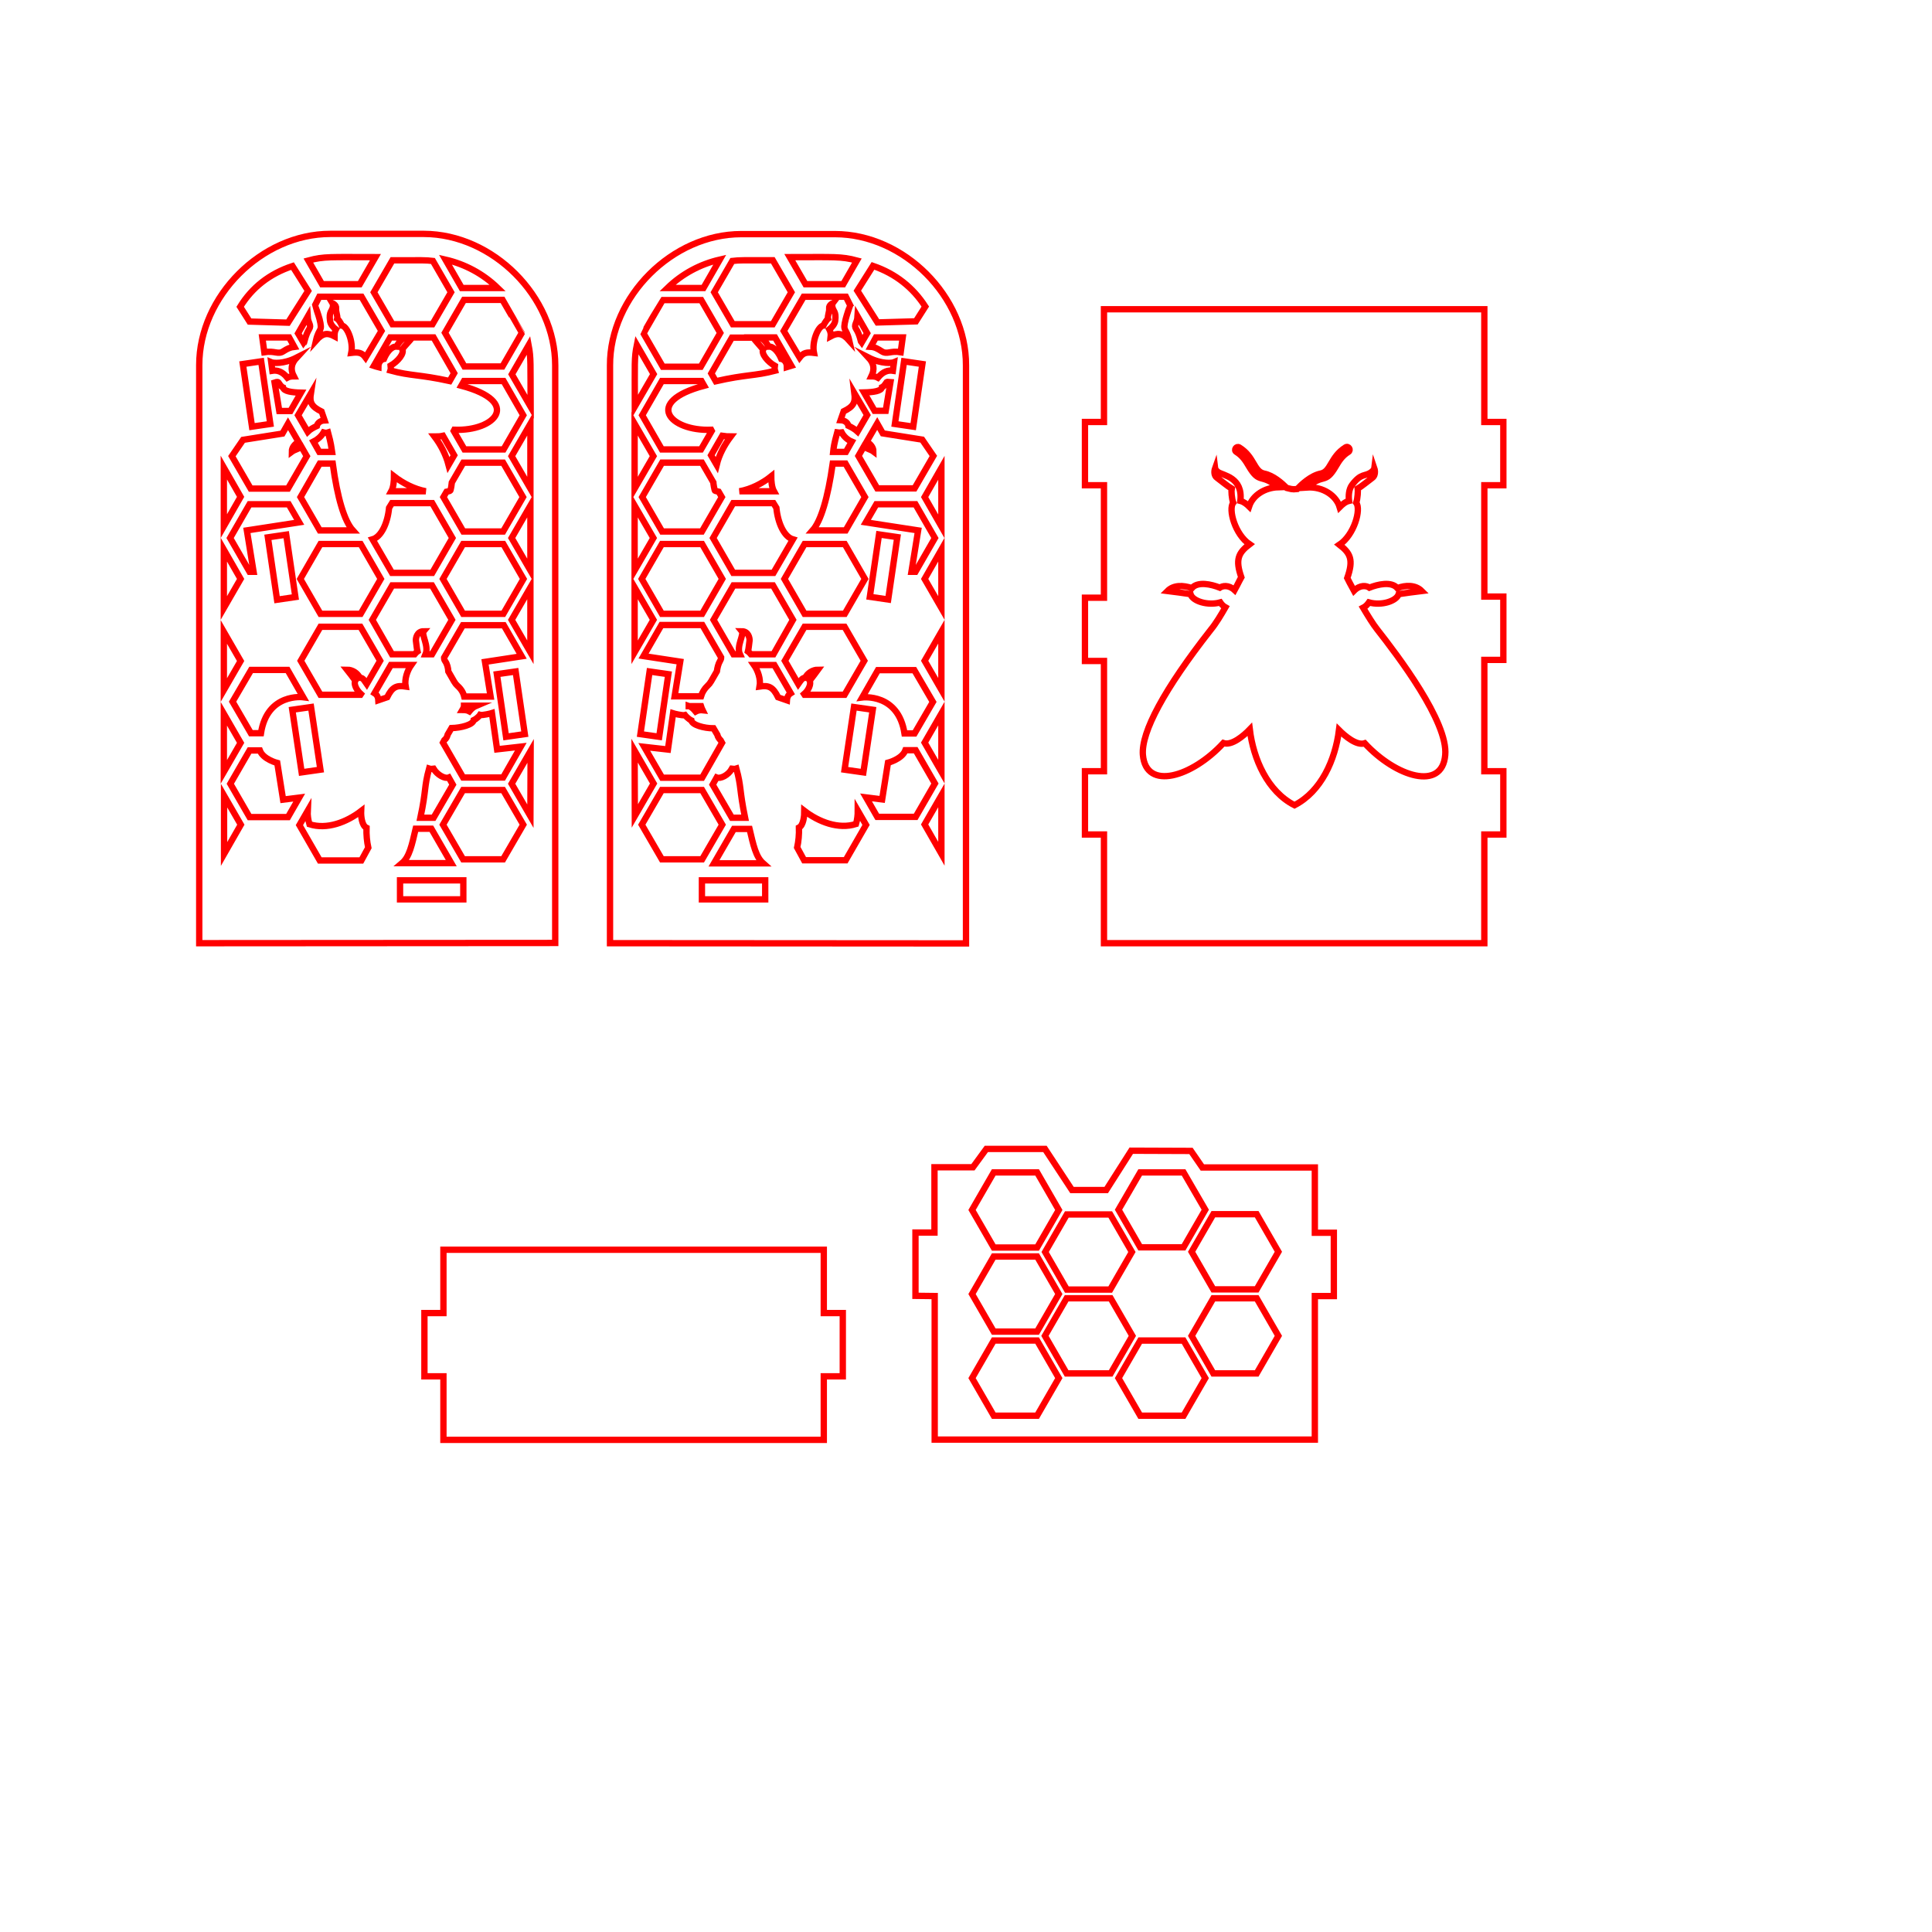
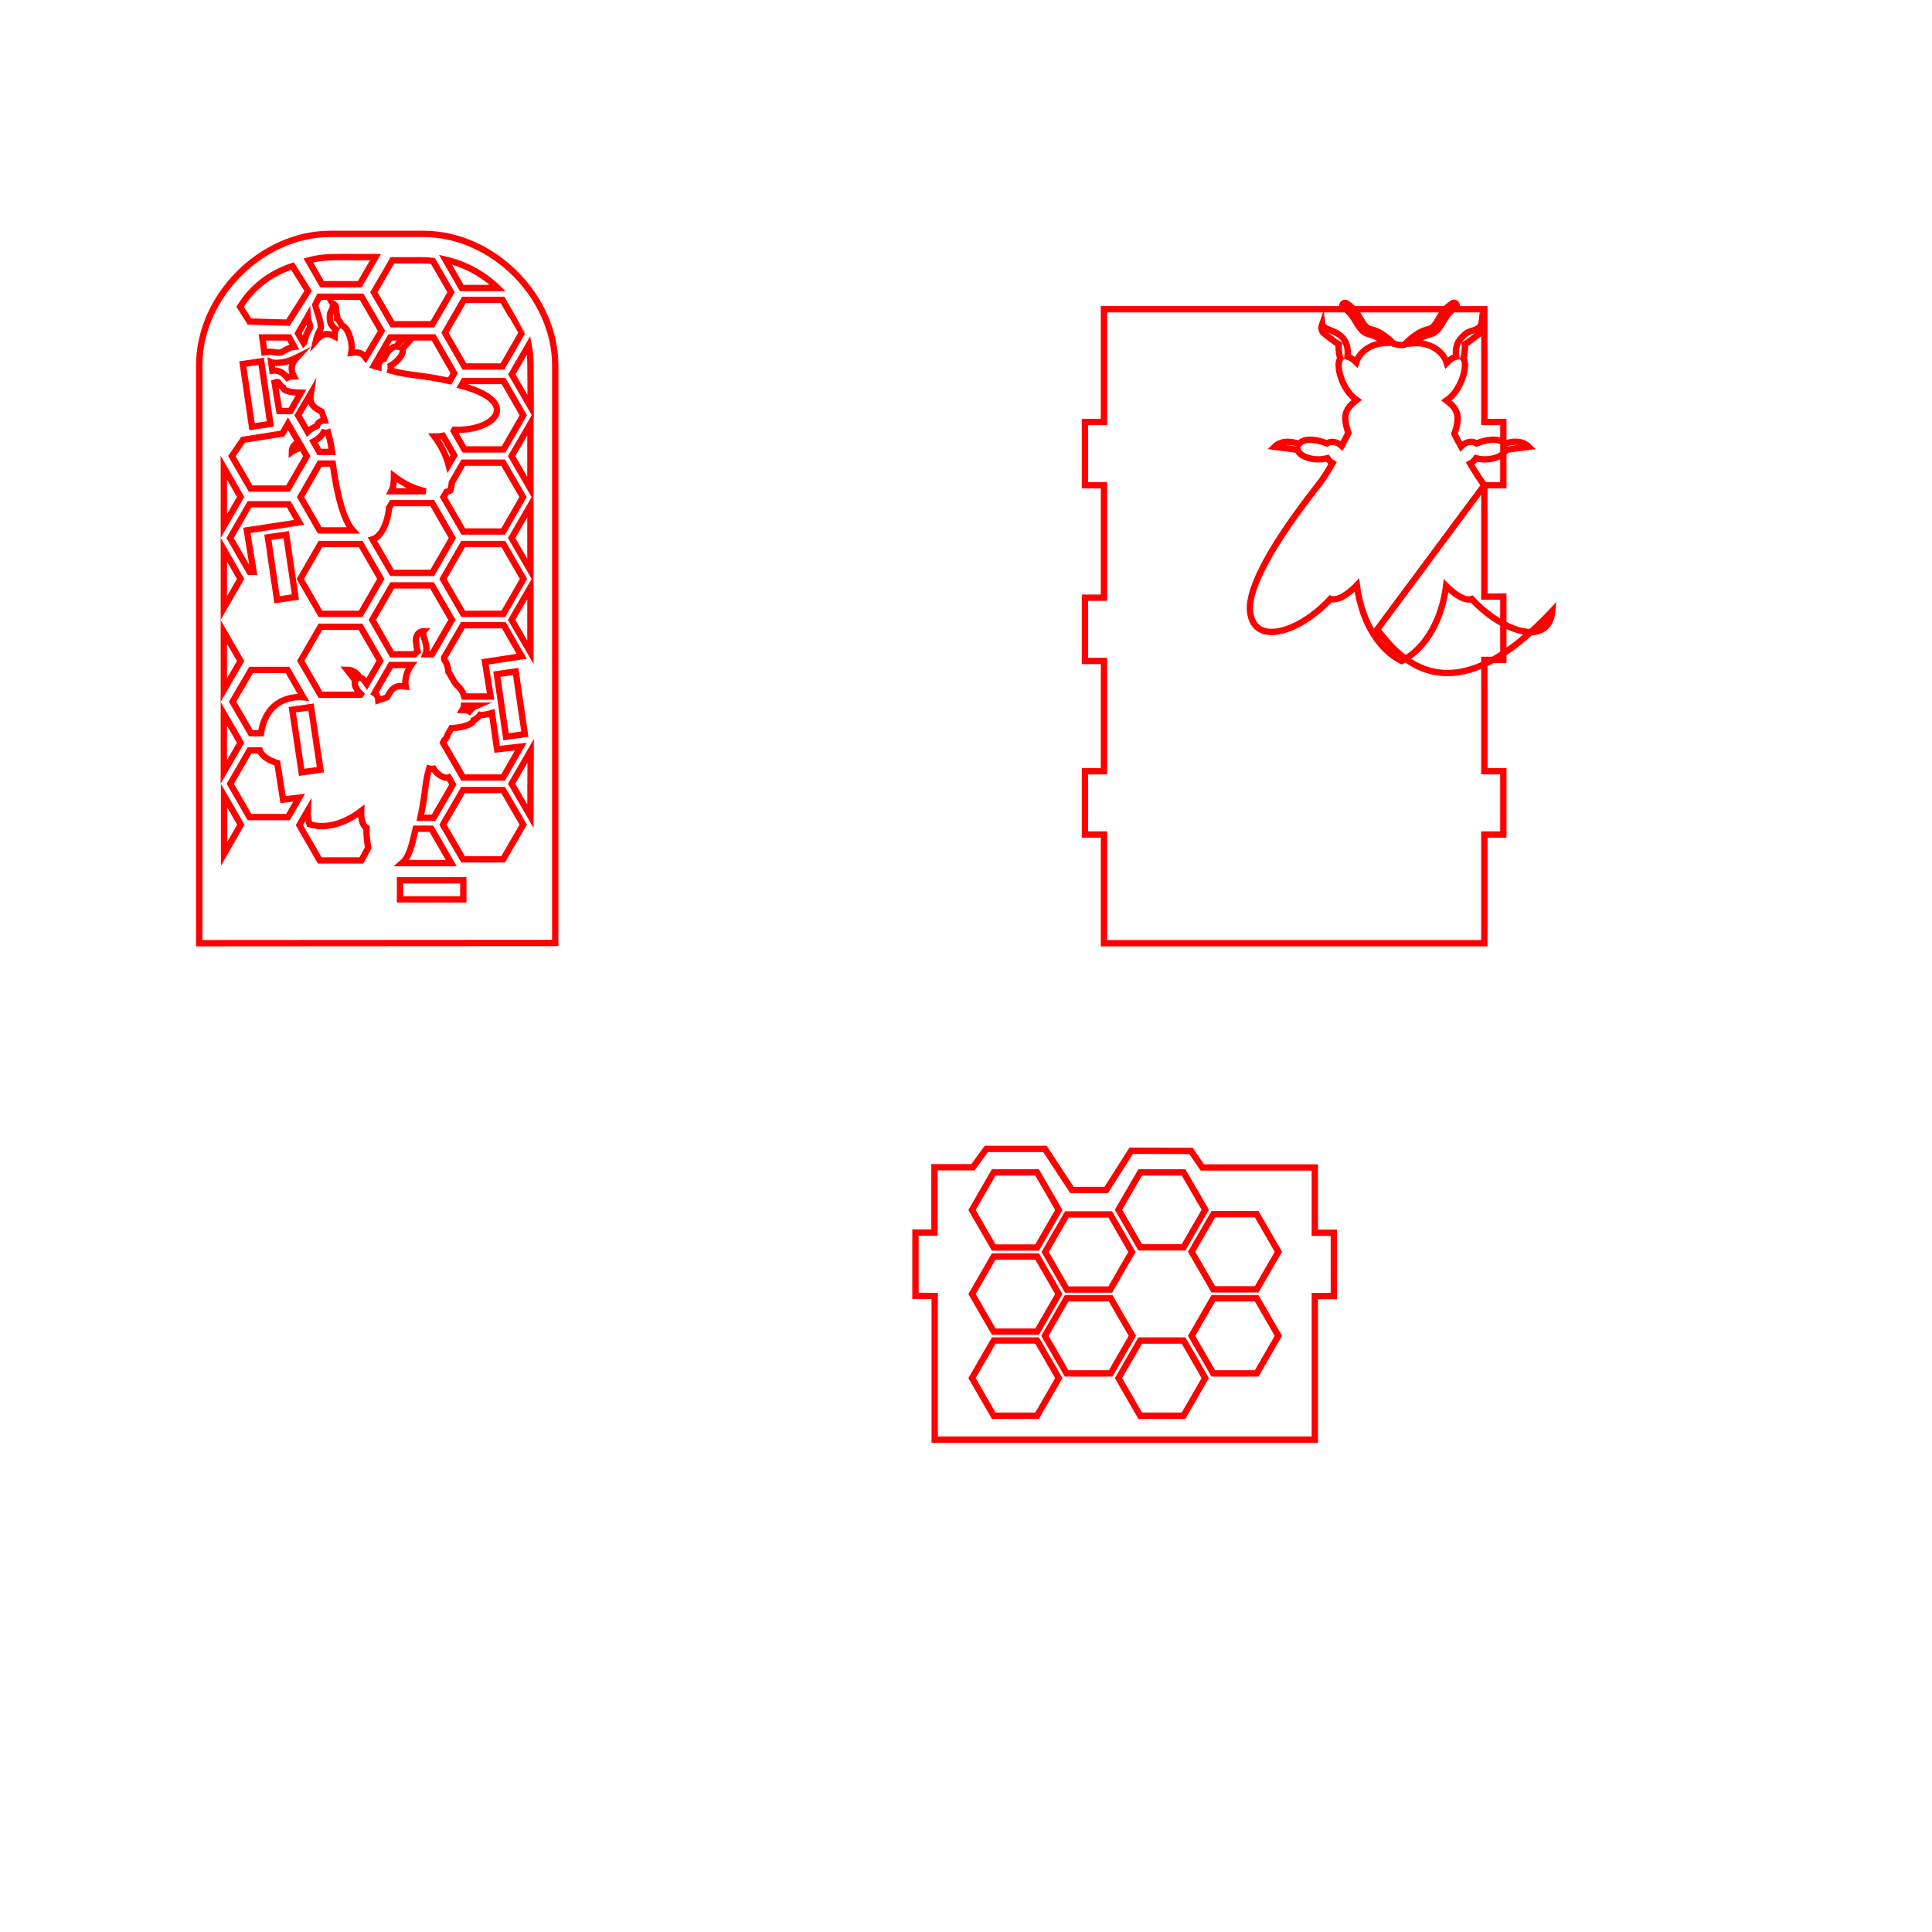
<svg xmlns="http://www.w3.org/2000/svg" version="1.1" id="Слой_1" x="0px" y="0px" viewBox="0 0 864 864" style="enable-background:new 0 0 864 864;" xml:space="preserve">
  <style type="text/css">
	.st0{fill:none;stroke:#FF0000;stroke-width:2.835;stroke-miterlimit:10;}
</style>
  <g>
-     <path class="st0" d="M368.4,615.5v28.4H198.3c0-3.5,0-24.8,0-28.4h-8.5v-28.3h8.5v-28.3h170.1v28.3h8.5v28.3L368.4,615.5z" />
    <path class="st0" d="M418,579.6v64.2H588l0-64.2l8.5,0l0-28.3l-8.5,0v-29.2c0,0-39,0-50.3,0l-5.1-7.4l-26.7-0.1l-11.2,17.6h-15.3   l-12.1-18.4l-26.2,0l-6,8.2c-11.2,0-17.2,0-17.2,0v29.2l-8.5,0l0,28.3L418,579.6z M509.9,524.3h19.4L539,541l-9.7,16.8h-19.4   l-9.7-16.8L509.9,524.3z M477,614.2l-9.7-16.8l9.7-16.8h19.7l9.7,16.8l-9.7,16.8H477z M509.9,633.1l-9.7-16.8l9.7-16.8h19.4   l9.7,16.8l-9.7,16.8H509.9z M477.1,543.1h19.4l9.7,16.8l-9.7,16.8h-19.4l-9.7-16.8L477.1,543.1z M444.4,524.3h19.4l9.7,16.8   l-9.7,16.8h-19.4l-9.7-16.8L444.4,524.3z M444.4,561.9h19.4l9.7,16.8l-9.7,16.8h-19.4l-9.7-16.8L444.4,561.9z M444.4,599.5h19.4   l9.7,16.8l-9.7,16.8h-19.4l-9.7-16.8L444.4,599.5z M562,614.2h-19.4l-9.7-16.8l9.7-16.8H562l9.7,16.8L562,614.2z M562,576.6h-19.4   l-9.7-16.8l9.7-16.8H562l9.7,16.8L562,576.6z" />
-     <path class="st0" d="M663.8,217v49.8h8.5v28.3h-8.5v49.8h8.5v28.3h-8.5v48.6H493.7v-48.6h-8.5v-28.3h8.5v-49.3l-8.5,0v-28.3h8.5   V217h-8.5v-28.3h8.5v-50.4h170.1v50.4h8.5V217L663.8,217L663.8,217z M615.9,281.5c-1.9-2.4-4.1-6-6.3-9.7c1-0.5,1.9-1.4,2.6-2.4   c5.7,1.6,12.3-0.6,13.3-3.7c3.2-0.5,7-1,10.3-1.4l0,0l0,0c-2.8-2.8-7.2-2.7-10.9-1.3c-2.7-3.1-8.7-1.7-12.5-0.2   c-1.3-0.9-4.1-1.4-6.9,1.4c-1.5-2.7-2.6-4.9-3-5.7c2.9-8.2,1.4-11.1-3.5-14.9c6.6-4.4,9.8-15.8,7.5-18.8c0.7-1.9,0.8-5.4,0.7-6.3   c1.6-0.9,4.6-3.4,6.5-4.8c1.9-1.4,0.9-4.3,0.9-4.3s-0.1,0.8-1.3,1.7c-2.9,2.2-4.5,0.2-8.7,5.8c-1.4,1.9-1.6,4.8-1.3,7.1   c-1.7,0.4-3.1,1.7-4.2,2.8c-1.5-5.1-7.4-9.3-14.7-8.8c7.7-6.6,8.1-1.1,13-9.5c1.3-2.2,2.7-4.6,5.6-6.4c1.3-0.8,0.1-2.9-1.3-2   c-6.8,4.3-6.4,10.8-11.1,11.7c-4.4,0.9-8.6,4.9-10.5,6.9c-2.4,0.3-2.9-0.1-4.7-0.5c-2.1-2.1-6-5.6-10.1-6.4   c-4.7-1-4.3-7.5-11.1-11.7c-1.3-0.8-2.6,1.2-1.3,2c2.9,1.8,4.3,4.2,5.6,6.4c4.9,8.3,5.4,2.9,13,9.4c-5.7,0.2-11.2,3.4-12.9,8.6   c-1-1-2.4-2.1-3.9-2.5c1.2-10.6-7.7-11.3-10-12.9c-1.2-0.9-1.3-1.7-1.3-1.7c-0.5,1.4-0.5,3.4,0.9,4.3c1.9,1.4,4.9,3.9,6.5,4.8   c-0.2,1,0,4.5,0.7,6.3c-2.3,3,0.8,14.2,7.3,18.6c-5.1,3.9-6.4,6.9-3.7,14.7c-0.2,0.3-1.3,2.7-3,5.8c-2.7-2.5-5.4-1.9-6.6-1.1   c-3.8-1.5-9.8-2.9-12.5,0.2c-3.8-1.3-8.1-1.5-10.9,1.3l0,0c3.2,0.4,7.1,0.9,10.3,1.4c0.9,3.1,7.6,5.3,13.3,3.7   c0.6,0.9,1.4,1.7,2.3,2.2c-1.9,3.3-4.2,7.2-6.6,10.1c-20.7,26.4-31.1,45.7-30.3,55.9c1.4,16.2,22,9.9,36-5.3   c3.7,1.3,9.1-3.3,11.8-6.1c1.6,13.2,7.9,27.7,20,33.9c0,0,0,0,0,0c0,0,0,0,0,0c0,0,0,0,0,0c0,0,0,0,0,0c12-6.2,18.2-20.3,19.9-33.6   c2.7,2.7,7.9,7.1,11.5,5.9c14,15.1,34.6,21.5,36,5.3C647.7,322.9,625,293.1,615.9,281.5z" />
+     <path class="st0" d="M663.8,217v49.8h8.5v28.3h-8.5v49.8h8.5v28.3h-8.5v48.6H493.7v-48.6h-8.5v-28.3h8.5v-49.3l-8.5,0v-28.3h8.5   V217h-8.5v-28.3h8.5v-50.4h170.1v50.4h8.5V217L663.8,217L663.8,217z c-1.9-2.4-4.1-6-6.3-9.7c1-0.5,1.9-1.4,2.6-2.4   c5.7,1.6,12.3-0.6,13.3-3.7c3.2-0.5,7-1,10.3-1.4l0,0l0,0c-2.8-2.8-7.2-2.7-10.9-1.3c-2.7-3.1-8.7-1.7-12.5-0.2   c-1.3-0.9-4.1-1.4-6.9,1.4c-1.5-2.7-2.6-4.9-3-5.7c2.9-8.2,1.4-11.1-3.5-14.9c6.6-4.4,9.8-15.8,7.5-18.8c0.7-1.9,0.8-5.4,0.7-6.3   c1.6-0.9,4.6-3.4,6.5-4.8c1.9-1.4,0.9-4.3,0.9-4.3s-0.1,0.8-1.3,1.7c-2.9,2.2-4.5,0.2-8.7,5.8c-1.4,1.9-1.6,4.8-1.3,7.1   c-1.7,0.4-3.1,1.7-4.2,2.8c-1.5-5.1-7.4-9.3-14.7-8.8c7.7-6.6,8.1-1.1,13-9.5c1.3-2.2,2.7-4.6,5.6-6.4c1.3-0.8,0.1-2.9-1.3-2   c-6.8,4.3-6.4,10.8-11.1,11.7c-4.4,0.9-8.6,4.9-10.5,6.9c-2.4,0.3-2.9-0.1-4.7-0.5c-2.1-2.1-6-5.6-10.1-6.4   c-4.7-1-4.3-7.5-11.1-11.7c-1.3-0.8-2.6,1.2-1.3,2c2.9,1.8,4.3,4.2,5.6,6.4c4.9,8.3,5.4,2.9,13,9.4c-5.7,0.2-11.2,3.4-12.9,8.6   c-1-1-2.4-2.1-3.9-2.5c1.2-10.6-7.7-11.3-10-12.9c-1.2-0.9-1.3-1.7-1.3-1.7c-0.5,1.4-0.5,3.4,0.9,4.3c1.9,1.4,4.9,3.9,6.5,4.8   c-0.2,1,0,4.5,0.7,6.3c-2.3,3,0.8,14.2,7.3,18.6c-5.1,3.9-6.4,6.9-3.7,14.7c-0.2,0.3-1.3,2.7-3,5.8c-2.7-2.5-5.4-1.9-6.6-1.1   c-3.8-1.5-9.8-2.9-12.5,0.2c-3.8-1.3-8.1-1.5-10.9,1.3l0,0c3.2,0.4,7.1,0.9,10.3,1.4c0.9,3.1,7.6,5.3,13.3,3.7   c0.6,0.9,1.4,1.7,2.3,2.2c-1.9,3.3-4.2,7.2-6.6,10.1c-20.7,26.4-31.1,45.7-30.3,55.9c1.4,16.2,22,9.9,36-5.3   c3.7,1.3,9.1-3.3,11.8-6.1c1.6,13.2,7.9,27.7,20,33.9c0,0,0,0,0,0c0,0,0,0,0,0c0,0,0,0,0,0c0,0,0,0,0,0c12-6.2,18.2-20.3,19.9-33.6   c2.7,2.7,7.9,7.1,11.5,5.9c14,15.1,34.6,21.5,36,5.3C647.7,322.9,625,293.1,615.9,281.5z" />
    <path class="st0" d="M248.3,163.4v258.3l-159.2,0.1V163.3c0-30.8,27.9-58.7,58.6-58.7h41.9C220.4,104.7,248.3,132.6,248.3,163.4z    M236.4,154.4l-7.5,13l8.4,14.5C237.2,162.2,237.5,160.2,236.4,154.4z M155.2,299.5L155.2,299.5c2.4,0,4.7,1.5,5.7,3.6   c1.5-0.1,2.1,1.4,3.1,2.8l6-10.4l-8.8-15.2h-17.9l-8.8,15.2l8.8,15.2h17.9l0.2-0.3c-2.1-1.9-3.3-4.6-2.5-6   C157.8,302.9,156.4,301,155.2,299.5z M133.8,233.6l-4.7-8.1h-17.5l-8.7,15.1l8.7,15.1h1.8l-3-18.5L133.8,233.6z M128,239.1   l-8.2,1.2l4.1,27.9l8.2-1.2L128,239.1z M104,313.8l8.2,14.1h4.5c2.8-18.2,18.9-16.1,18.9-16.1l-7-12.2h-16.3L104,313.8z M121.3,162   l0.5,3.8c1.9-0.3,4.3,0.1,6.7,3.1c0.9-0.5,2-0.6,2.9-0.6c-1.6-3.1-1.2-5.7,1.3-8.4C126.6,163,122,162.3,121.3,162z M126.7,157.1   c1.7-1.1,3.1-1.8,4.9-2l-2.3-4.2h-12l0.9,6.6C122.9,156.7,124.3,158.7,126.7,157.1z M122.8,171.1l2.1,12.7h5l4.7-8.2   c-4.1-0.1-7.7-0.6-8-2.3c-1.1-0.5-1.7-1.8-2.1-2.3C124.1,170.6,123.1,171,122.8,171.1z M135.9,153.5c0.1-0.1,0.8-3.8,2.3-6.2   c1.3-2-0.4-2.5-0.6-5.7l-4.3,7.5L135.9,153.5z M133.3,185.7l4.3,7.4c1.1-1.1,2.8-2,4.1-2.6c0.2-0.9,1.1-2.4,3.5-2.5   c-0.7-2.2-1.2-3.7-1.3-3.9c-4.7-2.3-5.5-4.2-4.9-8.1L133.3,185.7z M203.2,192.2c-0.1,0.2-0.2,0.3-0.3,0.5l4.8,8.3h17.5l8.8-15.3   l-8.8-15.3h-17.7l-1.2,2.1C233.4,179.7,221.6,192.9,203.2,192.2z M216.9,296l16.4-2.5l-8-13.9h-18.3l-8.4,14.5   c0,0.5,0.1,1.1,0.5,1.6c0.9,1.3,1.3,3,1.4,4.6c2.6,4.5,2.9,5.3,4.1,6.4c1.6,1.4,2.6,3.1,3,4.8h11.8L216.9,296z M207.5,315.7   c-0.1,0.7-0.4,1.3-0.7,1.8c1,0,2.2,0.1,3.1,0.6c0.8-1,1.9-2,3.1-2.5H207.5z M234.1,258.9l-9-15.6h-18l-9,15.6l9,15.6h18   L234.1,258.9z M175,219.7h15.4c-5.2-1-10.2-3.6-14.2-6.7C176.2,214.9,176,217.9,175,219.7z M174,227.1c-0.7,7.1-3.6,13-7.4,14.1   l8.7,15h18l9-15.6l-9-15.6h-18L174,227.1z M233.9,222.3l-8.9-15.4h-17.8l-5.1,8.8c0,0.3-0.5,3.7-0.8,3.8c-0.5,0.2-1.1,0.3-1.6,0.4   l-1.4,2.4l8.9,15.4H225L233.9,222.3z M200.6,207.9l2.5-4.3l-5-8.7c-1.3,0.3-2.8,0.3-3.8,0.3C197.1,198.9,199.4,203.3,200.6,207.9z    M203.1,166.9l-9.2-16h-9.5c-1.2,1.6-3.4,3.7-4.5,5.3c1,1.8-1.9,5.4-5.2,7.3c0.1,0.8,0.1,1.6-0.1,2.2c9.2,2.5,12.8,1.7,26.5,4.7   L203.1,166.9z M181.3,150.9h-6.8l-7.3,12.7c0.6,0.2,1.2,0.4,2,0.6c0-2.5,1.5-3.5,2.5-3.7c1-2.4,3.1-5.7,5.7-5.5   C178.2,153.2,179.6,151.6,181.3,150.9z M170.6,148l-8.9-15.3h-18.9l-1.9,3.8c0,0.1,1.6,4.6,2,6.2c1.5,6-0.2,3.5-1.6,9.6   c3.1-3.5,5.3-3.5,8.3-1.9c0-1,0.1-2.2,0.6-3.1c-1.2-0.9-2.4-2.3-2.6-3.8c-0.6-4.4,1-4.2,1.3-6.5c0.1-0.9-0.2-1.4-0.2-1.4   s1.8,0.8,1.6,2.3c-0.2,1.5,0.8,3.5,0.5,4.6c0.5,0.3,1.6,1.9,2.1,3.1c2.4,0.3,5.2,7.3,4.2,12.2c3.3-0.4,4.8-0.1,6.4,2.1L170.6,148z    M146.7,193.4c-0.6,0.2-1.3,0.2-2,0c-1.1,1.9-2.9,3.3-4.5,4.1l2.6,4.6h5.7C148.2,200.2,148.1,198.5,146.7,193.4z M134.4,222.3   l8.6,14.9h14.8c-3.8-4.2-6.9-14.4-9-29.9H143L134.4,222.3z M134.3,258.9l9,15.6h18l9-15.6l-9-15.6h-18L134.3,258.9z M130.7,317.4   l4.2,28l8.4-1.2l-4.2-28L130.7,317.4z M175.3,292.6h10.1c0.5-0.6,1-1.1,1.3-1.3c-0.3-1.1-0.5-3.4-0.7-4.8c-0.1-1,0.4-4.2,3.5-4.2   c-1.2,1.5,2.4,6.5,0.8,10.3h2.9l8.9-15.4l-8.9-15.4h-17.8l-8.9,15.4L175.3,292.6z M179.8,386l22,0l-8.9-15.4h-7   C184.2,377.9,183.1,383.2,179.8,386z M193.9,365.7l8.6-14.8l-1.8-3.2c-1.7,0.7-5.1-1.1-6.8-3.9c-0.7,0.1-1.4,0.1-2-0.1   c-2.3,8.4-1.2,9.3-3.9,22L193.9,365.7L193.9,365.7z M207.1,347.7H225l7.9-13.8l-10.6,1.2c0,0-2.3-16.2-2.3-16.2   c-0.3,0.1-4.2,1.1-5.3,0.8c-0.3,0.5-1.8,1.9-2.9,2.4c-0.3,2-5.6,3.4-9.9,3.5l-1.7,2.9c-0.2,0.9-0.6,1.8-1.5,2.5l-0.6,1.1   L207.1,347.7z M234.7,328.3l-4.1-28l-8.4,1.2l4.1,28L234.7,328.3z M237.2,291.7v-29l-8.4,14.5L237.2,291.7z M237.2,255.1v-29   l-8.4,14.5L237.2,255.1z M237.2,218.5v-29l-8.4,14.5L237.2,218.5z M224.7,134.1h-17.2l-8.5,14.7l8.7,15.1h17l8.6-14.9   C233.3,148.9,224.8,134.3,224.7,134.1z M199.2,116.1l7.3,12.7h16.1C216,122.4,207.9,118.1,199.2,116.1z M175.5,116.4l-8.3,14.3   l8.3,14.3h17.9l8.3-14.3l-8.1-14C190.1,116.3,189.4,116.4,175.5,116.4z M137.9,116.5l6.1,10.6h16.9l7-12.1   C148,115,144.9,114.6,137.9,116.5z M107.4,137.2l4.2,6.6l17.2,0.5l9-14.2l-7-11.1C120.5,122.4,112.7,128.6,107.4,137.2z    M108.6,162.8l4.1,28l8.2-1.2l-4.1-28L108.6,162.8z M103.7,204l8.4,14.5h16.7l8.4-14.5l-2.4-4.2c-1.3,1-3.1,1.3-4.3,2.2l0,0   c0-1.9,1.3-3.4,3-4.4l-4.7-8.1l-2.5,4.4l-17.6,2.8L103.7,204z M100.1,235.3l7.5-13.1l-7.5-13.1V235.3z M100.1,271.9l7.5-13   l-7.5-13.1V271.9z M100.1,308.6l7.5-13l-7.5-13V308.6z M100.1,345.2l7.5-13l-7.5-13V345.2z M107.7,368.8l-7.5-13v26.1L107.7,368.8z    M133.8,356.7l-7.2,0.9l-2.6-16.4c0,0-6.3-1.6-7.8-5.6h-4.6l-8.6,14.9l8.6,14.9h17.2L133.8,356.7z M164.7,379.1   c-0.6-2.7-0.9-5.8-0.8-8.9c-2.1-1-2.5-5.2-2.4-7.5c-6.5,5-15.3,8.4-23.1,5.9l0,0c-0.6-2-0.9-4-0.8-6l-3.7,6.4l9.1,15.8h18.6   L164.7,379.1z M181.4,307c-0.6-3.3,0.8-7.2,2.5-9.6h-9.1l-7.3,12.6c0.8,0.5,1.6,1.4,1.7,3.2c2.2-0.7,3.7-1.2,3.9-1.3   C175.4,307.2,177.3,306.4,181.4,307z M207.2,393.7h-28.3v8.5h28.3V393.7z M234,368.8l-9-15.5h-17.9l-9,15.5l9,15.5h17.9L234,368.8z    M237.3,335.8l-8.5,14.7l8.4,14.5L237.3,335.8z" />
-     <path class="st0" d="M331.5,104.7h41.9c30.8,0,58.7,27.9,58.6,58.7v258.5l-159.2-0.1V163.4C272.7,132.6,300.7,104.7,331.5,104.7z    M283.9,181.8l8.4-14.5l-7.5-13C283.6,160.2,283.9,162.2,283.9,181.8z M362.1,304.4c0.7,1.4-0.4,4.2-2.5,6l0.2,0.3h17.9l8.8-15.2   l-8.8-15.2h-17.9l-8.8,15.2l6,10.4c1-1.4,1.7-2.8,3.1-2.8c1-2.1,3.4-3.6,5.7-3.6l0,0C364.7,301,363.3,302.9,362.1,304.4z    M410.6,237.2l-3,18.5h1.8l8.7-15.1l-8.7-15.1h-17.5l-4.7,8.1L410.6,237.2z M389,266.9l8.2,1.2l4.1-27.9l-8.2-1.2L389,266.9z    M408.9,299.7h-16.3l-7,12.2c0,0,16.1-2.1,18.9,16.1h4.5l8.2-14.1L408.9,299.7z M388.4,159.9c2.5,2.7,2.8,5.3,1.3,8.4   c0.9,0,2,0.1,2.9,0.6c2.4-2.9,4.7-3.4,6.7-3.1l0.5-3.8C399.1,162.3,394.5,163,388.4,159.9z M402.8,157.5l0.9-6.6h-12l-2.3,4.2   c1.8,0.1,3.2,0.9,4.9,2C396.8,158.7,398.2,156.7,402.8,157.5z M396.5,170.9c-0.4,0.5-1,1.8-2.1,2.3c-0.2,1.7-3.8,2.2-8,2.3l4.7,8.2   h5l2.1-12.7C398,171,397,170.6,396.5,170.9z M387.8,149l-4.3-7.5c-0.2,3.2-1.9,3.7-0.6,5.7c1.6,2.4,2.2,6.1,2.3,6.2L387.8,149z    M382.1,175.9c0.5,4-0.3,5.9-4.9,8.1c-0.1,0.2-0.6,1.8-1.3,3.9c2.3,0.1,3.3,1.5,3.5,2.5c1.3,0.6,2.9,1.5,4.1,2.6l4.3-7.4   L382.1,175.9z M314.9,172.5l-1.2-2.1H296l-8.8,15.3L296,201h17.5l4.8-8.3c-0.1-0.2-0.2-0.3-0.3-0.5   C299.5,192.9,287.7,179.7,314.9,172.5z M301.7,311.4h11.8c0.5-1.7,1.5-3.4,3-4.8c1.2-1.1,1.5-1.9,4.1-6.4c0.2-1.5,0.6-3.3,1.4-4.6   c0.3-0.5,0.5-1,0.5-1.6l-8.4-14.5h-18.3l-8,13.9l16.4,2.5L301.7,311.4z M308,315.7c1.2,0.4,2.3,1.5,3.1,2.5   c0.9-0.5,2.2-0.7,3.1-0.6c-0.3-0.6-0.5-1.2-0.7-1.8H308z M296,274.5h18l9-15.6l-9-15.6h-18l-9,15.6L296,274.5z M344.9,213   c-4,3.2-9.1,5.8-14.2,6.7h15.4C345.1,217.9,344.9,214.9,344.9,213z M345.9,225h-18l-9,15.6l9,15.6h18l8.7-15   c-3.8-1.1-6.7-7-7.4-14.1L345.9,225z M296.1,237.7h17.8l8.9-15.4l-1.4-2.4c-0.5-0.1-1.1-0.3-1.6-0.4c-0.3-0.1-0.8-3.4-0.8-3.8   l-5.1-8.8h-17.8l-8.9,15.4L296.1,237.7z M326.8,195.2c-1.1,0-2.5-0.1-3.8-0.3l-5,8.7l2.5,4.3C321.6,203.3,324,198.9,326.8,195.2z    M320.1,170.5c13.6-3.1,17.3-2.3,26.5-4.7c-0.2-0.7-0.2-1.5-0.1-2.2c-3.2-1.8-6.2-5.5-5.2-7.3c-1.2-1.5-3.3-3.7-4.5-5.3h-9.5   l-9.2,16L320.1,170.5z M343.7,155c2.6-0.2,4.7,3.1,5.7,5.5c1,0.2,2.5,1.2,2.5,3.7c0.7-0.2,1.4-0.4,2-0.6l-7.3-12.7h-6.8   C341.5,151.6,342.8,153.2,343.7,155z M357.6,159.9c1.7-2.2,3.2-2.5,6.4-2.1c-1-4.9,1.8-11.9,4.2-12.2c0.6-1.2,1.7-2.8,2.1-3.1   c-0.3-1.2,0.7-3.2,0.5-4.6c-0.2-1.5,1.6-2.3,1.6-2.3s-0.3,0.4-0.2,1.4c0.3,2.3,1.9,2.1,1.3,6.5c-0.2,1.5-1.5,2.9-2.6,3.8   c0.5,0.9,0.7,2.2,0.6,3.1c3-1.6,5.2-1.6,8.3,1.9c-1.4-6.1-3.1-3.6-1.6-9.6c0.4-1.6,1.9-6.1,2-6.2l-1.9-3.8h-18.9l-8.9,15.3   L357.6,159.9z M372.6,202.1h5.7l2.6-4.6c-1.7-0.7-3.5-2.2-4.5-4.1c-0.7,0.1-1.4,0.1-2,0C373,198.5,372.8,200.2,372.6,202.1z    M378.1,207.3h-5.7c-2.2,15.5-5.3,25.7-9,29.9h14.8l8.6-14.9L378.1,207.3z M377.8,243.3h-18l-9,15.6l9,15.6h18l9-15.6L377.8,243.3z    M381.9,316.2l-4.2,28l8.4,1.2l4.2-28L381.9,316.2z M354.6,277.2l-8.9-15.4H328l-8.9,15.4l8.9,15.4h2.9c-1.7-3.7,2-8.8,0.8-10.3   c3.1,0,3.6,3.2,3.5,4.2c-0.2,1.4-0.4,3.7-0.7,4.8c0.3,0.2,0.8,0.7,1.3,1.3h10.1L354.6,277.2z M335.2,370.7h-7l-8.9,15.4l22,0   C338,383.2,336.9,377.9,335.2,370.7z M333.2,365.7c-2.6-12.7-1.6-13.6-3.9-22c-0.6,0.2-1.3,0.2-2,0.1c-1.6,2.9-5.1,4.6-6.8,3.9   l-1.8,3.2l8.6,14.8H333.2z M322.9,332.2l-0.6-1.1c-0.8-0.8-1.3-1.6-1.5-2.5l-1.7-2.9c-4.3,0-9.6-1.5-9.9-3.5   c-1.1-0.5-2.6-2-2.9-2.4c-1.1,0.3-5-0.7-5.3-0.8c0,0-2.3,16.2-2.3,16.2l-10.6-1.2l8,13.8H314L322.9,332.2z M294.8,329.5l4.1-28   l-8.4-1.2l-4.1,28L294.8,329.5z M292.2,277.2l-8.4-14.5v29L292.2,277.2z M292.2,240.6l-8.4-14.5v29L292.2,240.6z M292.2,204   l-8.4-14.5v29L292.2,204z M287.8,149.1l8.6,14.9h17l8.7-15.1l-8.5-14.7h-17.2C296.3,134.3,287.8,148.9,287.8,149.1z M298.5,128.8   h16.1l7.3-12.7C313.2,118.1,305.1,122.4,298.5,128.8z M327.5,116.7l-8.1,14l8.3,14.3h17.9l8.3-14.3l-8.3-14.3   C331.7,116.4,331,116.3,327.5,116.7z M353.2,115l7,12.1h16.9l6.1-10.6C376.1,114.6,373.1,115,353.2,115z M390.4,118.9l-7,11.1   l9,14.2l17.2-0.5l4.2-6.6C408.3,128.6,400.6,122.4,390.4,118.9z M404.3,161.6l-4.1,28l8.2,1.2l4.1-28L404.3,161.6z M412.4,196.6   l-17.6-2.8l-2.5-4.4l-4.7,8.1c1.6,1,3,2.5,3,4.4l0,0c-1.2-0.9-3-1.2-4.3-2.2l-2.4,4.2l8.4,14.5H409l8.4-14.5L412.4,196.6z    M421,209.2l-7.5,13.1l7.5,13.1V209.2z M421,245.8l-7.5,13.1l7.5,13V245.8z M421,282.5l-7.5,13l7.5,13V282.5z M421,319.1l-7.5,13   l7.5,13V319.1z M421,381.8v-26.1l-7.5,13L421,381.8z M392.3,365.3h17.2l8.6-14.9l-8.6-14.9h-4.6c-1.5,4-7.8,5.6-7.8,5.6l-2.6,16.4   l-7.2-0.9L392.3,365.3z M359.6,384.7h18.6l9.1-15.8l-3.7-6.4c0,2-0.2,4-0.8,6l0,0c-7.8,2.5-16.6-0.9-23.1-5.9   c0,2.3-0.4,6.5-2.4,7.5c0.1,3.1-0.2,6.2-0.8,8.9L359.6,384.7z M348,311.9c0.2,0.1,1.8,0.6,3.9,1.3c0.1-1.7,0.9-2.7,1.7-3.2   l-7.3-12.6h-9.1c1.7,2.4,3.1,6.3,2.5,9.6C343.8,306.4,345.7,307.2,348,311.9z M313.9,402.2h28.3v-8.5h-28.3V402.2z M296,384.3H314   l9-15.5l-9-15.5H296l-9,15.5L296,384.3z M283.9,364.9l8.4-14.5l-8.5-14.7L283.9,364.9z" />
  </g>
</svg>